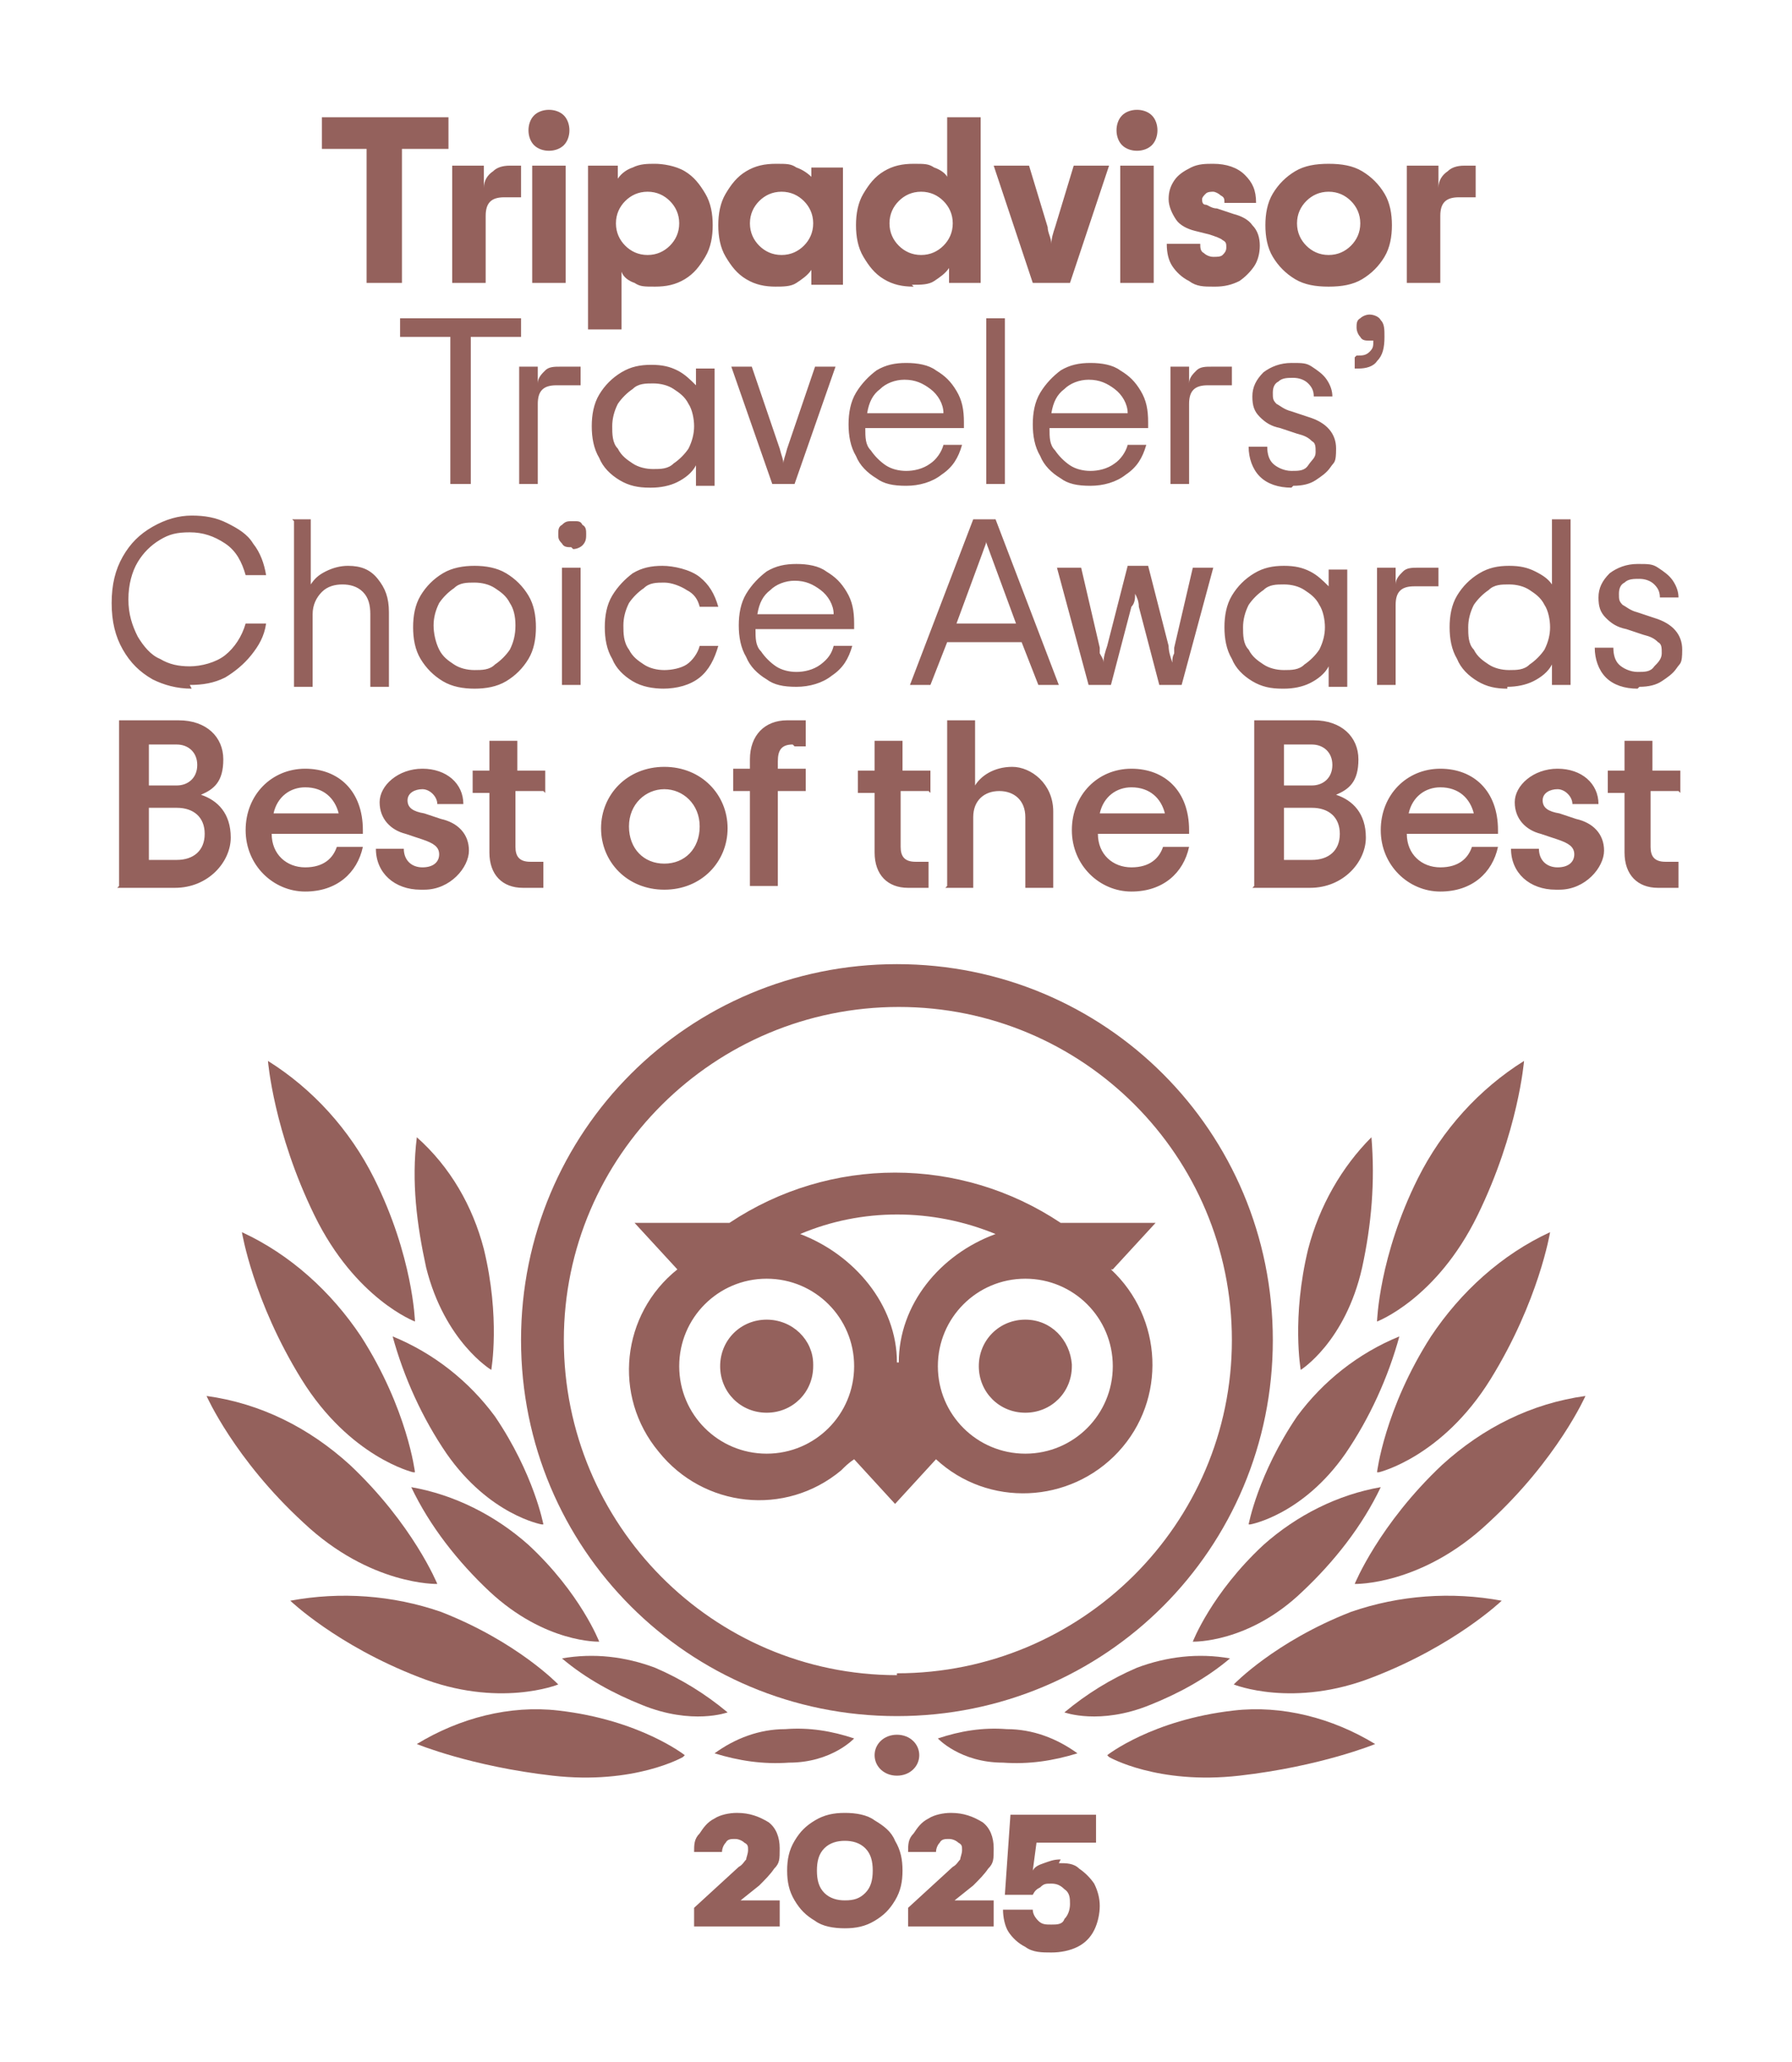
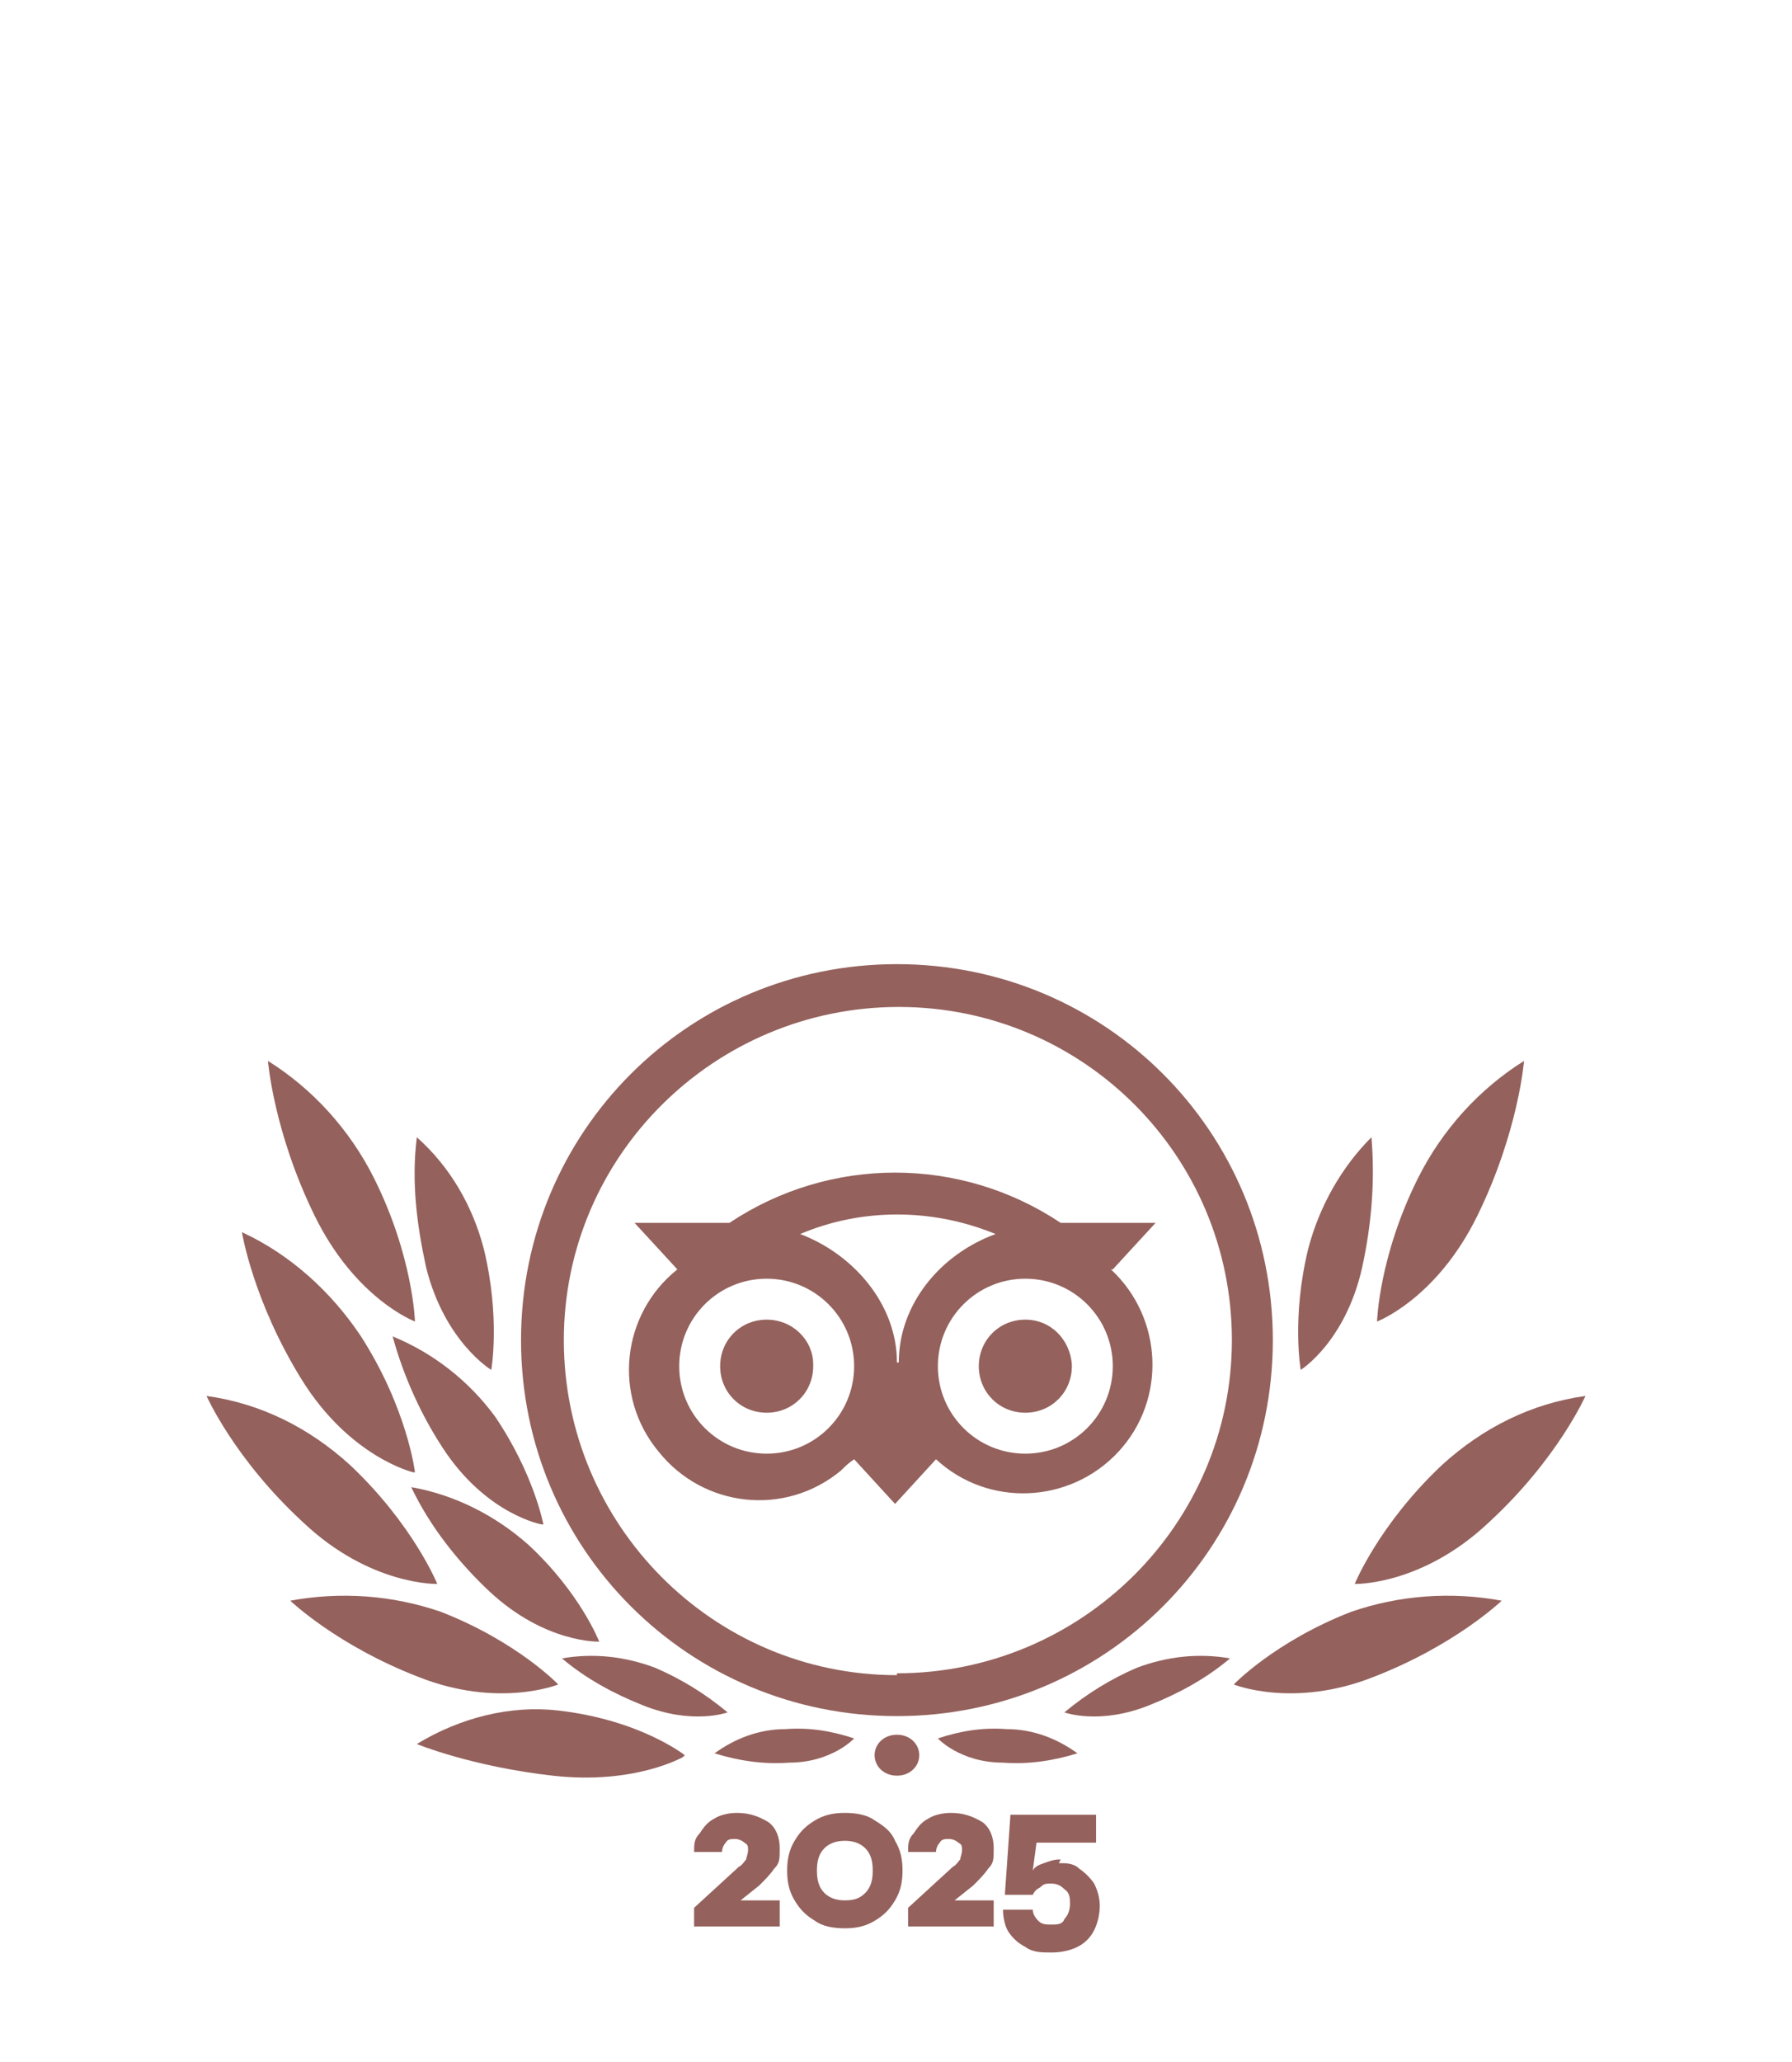
<svg xmlns="http://www.w3.org/2000/svg" id="Capa_1" version="1.1" viewBox="0 0 96.3 110.8">
  <defs>
    <style>
      .st0 {
        fill: #94615c;
      }
    </style>
  </defs>
-   <path class="st0" d="M24,8h-2.4v7.2h-1.9v-7.2h-2.4v-1.7h6.8v1.7ZM28,8.9v1.7h-.9c-.7,0-1,.3-1,1v3.6h-1.8v-6.3h1.7v1.2c0-.4.2-.7.5-.9.2-.2.5-.3.9-.3h.8ZM29.5,8.1c-.3,0-.6-.1-.8-.3-.2-.2-.3-.5-.3-.8s.1-.6.3-.8c.2-.2.5-.3.8-.3s.6.1.8.3c.2.2.3.5.3.8s-.1.6-.3.8c-.2.2-.5.3-.8.3ZM28.6,8.9h1.8v6.3h-1.8v-6.3ZM31.5,8.9h1.7v.7c.2-.3.5-.5.8-.6.4-.2.8-.2,1.2-.2s1.1.1,1.6.4c.5.3.8.7,1.1,1.2.3.5.4,1.1.4,1.7s-.1,1.2-.4,1.7c-.3.5-.6.9-1.1,1.2-.5.3-1,.4-1.6.4s-.8,0-1.1-.2c-.3-.1-.6-.3-.7-.6v3.1h-1.8v-8.8ZM34.8,13.7c.5,0,.9-.2,1.2-.5.3-.3.5-.7.5-1.2s-.2-.9-.5-1.2c-.3-.3-.7-.5-1.2-.5s-.9.2-1.2.5c-.3.3-.5.7-.5,1.2s.2.9.5,1.2c.3.3.7.5,1.2.5ZM41.7,15.4c-.6,0-1.1-.1-1.6-.4-.5-.3-.8-.7-1.1-1.2-.3-.5-.4-1.1-.4-1.7s.1-1.2.4-1.7c.3-.5.6-.9,1.1-1.2.5-.3,1-.4,1.6-.4s.8,0,1.1.2c.3.1.6.3.8.5v-.5h1.7v6.3h-1.7v-.8c-.2.3-.5.5-.8.7-.3.2-.7.2-1.2.2ZM42,13.7c.5,0,.9-.2,1.2-.5.3-.3.5-.7.5-1.2s-.2-.9-.5-1.2c-.3-.3-.7-.5-1.2-.5s-.9.2-1.2.5c-.3.3-.5.7-.5,1.2s.2.9.5,1.2c.3.3.7.5,1.2.5ZM49.1,15.4c-.6,0-1.1-.1-1.6-.4-.5-.3-.8-.7-1.1-1.2-.3-.5-.4-1.1-.4-1.7s.1-1.2.4-1.7c.3-.5.6-.9,1.1-1.2.5-.3,1-.4,1.6-.4s.8,0,1.1.2c.3.1.6.3.7.5v-3.2h1.8v8.9h-1.7v-.8c-.2.3-.5.5-.8.7-.3.2-.7.2-1.2.2ZM49.5,13.7c.5,0,.9-.2,1.2-.5.3-.3.5-.7.5-1.2s-.2-.9-.5-1.2c-.3-.3-.7-.5-1.2-.5s-.9.2-1.2.5c-.3.3-.5.7-.5,1.2s.2.9.5,1.2c.3.3.7.5,1.2.5ZM53.4,8.9h1.9l1,3.3c0,.3.2.6.2.9,0-.3.1-.6.2-.9l1-3.3h1.9l-2.1,6.3h-2l-2.1-6.3ZM61.1,8.1c-.3,0-.6-.1-.8-.3-.2-.2-.3-.5-.3-.8s.1-.6.3-.8c.2-.2.5-.3.8-.3s.6.1.8.3c.2.2.3.5.3.8s-.1.6-.3.8c-.2.2-.5.3-.8.3ZM60.2,8.9h1.8v6.3h-1.8v-6.3ZM65.2,15.4c-.5,0-.9,0-1.3-.3-.4-.2-.7-.5-.9-.8-.2-.3-.3-.7-.3-1.2h1.8c0,.2,0,.4.2.5.1.1.3.2.5.2s.4,0,.5-.1.2-.2.2-.4,0-.3-.2-.4c-.1-.1-.4-.2-.7-.3l-.8-.2c-.4-.1-.8-.3-1-.6-.2-.3-.4-.7-.4-1.1s.1-.7.3-1c.2-.3.5-.5.9-.7.4-.2.8-.2,1.2-.2.7,0,1.3.2,1.7.6.4.4.6.8.6,1.5h-1.7c0-.2,0-.3-.2-.4-.1-.1-.3-.2-.4-.2s-.3,0-.4.1-.2.2-.2.3,0,.3.2.3c.1,0,.3.2.6.2l.9.3c.4.1.8.3,1,.6.3.3.4.7.4,1.1s-.1.8-.3,1.1c-.2.3-.5.6-.8.8-.4.2-.8.3-1.3.3ZM71.4,15.4c-.7,0-1.3-.1-1.8-.4-.5-.3-.9-.7-1.2-1.2-.3-.5-.4-1.1-.4-1.7s.1-1.2.4-1.7c.3-.5.7-.9,1.2-1.2.5-.3,1.1-.4,1.8-.4s1.3.1,1.8.4c.5.3.9.7,1.2,1.2.3.5.4,1.1.4,1.7s-.1,1.2-.4,1.7c-.3.5-.7.9-1.2,1.2-.5.3-1.1.4-1.8.4ZM71.4,13.7c.5,0,.9-.2,1.2-.5.3-.3.5-.7.5-1.2s-.2-.9-.5-1.2c-.3-.3-.7-.5-1.2-.5s-.9.2-1.2.5c-.3.3-.5.7-.5,1.2s.2.9.5,1.2c.3.3.7.5,1.2.5ZM79.3,8.9v1.7h-.9c-.7,0-1,.3-1,1v3.6h-1.8v-6.3h1.7v1.2c0-.4.2-.7.5-.9.2-.2.5-.3.9-.3h.8ZM28,18.1h-2.7v7.9h-1.1v-7.9h-2.7v-1h6.5v1ZM31.2,19.7v1h-1.3c-.7,0-1,.3-1,1v4.3h-1v-6.3h1v.9c0-.3.2-.5.4-.7.2-.2.5-.2.8-.2h1.2ZM34.9,26.2c-.6,0-1.1-.1-1.6-.4-.5-.3-.9-.7-1.1-1.2-.3-.5-.4-1.1-.4-1.7s.1-1.2.4-1.7c.3-.5.7-.9,1.2-1.2.5-.3,1-.4,1.6-.4s1,.1,1.4.3c.4.2.7.5,1,.8v-.9h1v6.3h-1v-1.1c-.2.4-.6.7-1,.9-.4.2-.9.3-1.4.3ZM35.1,25.2c.4,0,.8,0,1.1-.3.3-.2.6-.5.8-.8.2-.4.3-.8.3-1.2s-.1-.9-.3-1.2c-.2-.4-.5-.6-.8-.8-.3-.2-.7-.3-1.1-.3s-.8,0-1.1.3c-.3.2-.6.5-.8.8-.2.4-.3.8-.3,1.2s0,.9.3,1.2c.2.4.5.6.8.8.3.2.7.3,1.1.3ZM39.3,19.7h1.1l1.5,4.4c.1.4.2.6.2.8,0-.2.1-.4.2-.8l1.5-4.4h1.1l-2.2,6.3h-1.2l-2.2-6.3ZM51.7,23h-5.2c0,.5,0,.9.3,1.2.2.3.5.6.8.8s.7.3,1.1.3.9-.1,1.3-.4c.3-.2.6-.6.7-1h1c-.2.7-.5,1.2-1.1,1.6-.5.4-1.2.6-1.9.6s-1.2-.1-1.6-.4c-.5-.3-.9-.7-1.1-1.2-.3-.5-.4-1.1-.4-1.7s.1-1.2.4-1.7c.3-.5.7-.9,1.1-1.2.5-.3,1-.4,1.6-.4s1.2.1,1.6.4c.5.3.8.6,1.1,1.1.3.5.4,1,.4,1.7v.3ZM48.6,20.4c-.5,0-1,.2-1.3.5-.4.3-.6.7-.7,1.3h4.1c0-.5-.3-1-.7-1.3-.4-.3-.8-.5-1.4-.5ZM53,17.1h1v8.9h-1v-8.9ZM61.6,23h-5.2c0,.5,0,.9.3,1.2.2.3.5.6.8.8.3.2.7.3,1.1.3s.9-.1,1.3-.4c.3-.2.6-.6.7-1h1c-.2.7-.5,1.2-1.1,1.6-.5.4-1.2.6-1.9.6s-1.2-.1-1.6-.4c-.5-.3-.9-.7-1.1-1.2-.3-.5-.4-1.1-.4-1.7s.1-1.2.4-1.7c.3-.5.7-.9,1.1-1.2.5-.3,1-.4,1.6-.4s1.2.1,1.6.4c.5.3.8.6,1.1,1.1s.4,1,.4,1.7v.3ZM58.5,20.4c-.5,0-1,.2-1.3.5-.4.3-.6.7-.7,1.3h4.1c0-.5-.3-1-.7-1.3-.4-.3-.8-.5-1.4-.5ZM66.2,19.7v1h-1.3c-.7,0-1,.3-1,1v4.3h-1v-6.3h1v.9c0-.3.2-.5.4-.7.2-.2.5-.2.8-.2h1.2ZM69.4,26.2c-.7,0-1.3-.2-1.7-.6-.4-.4-.6-1-.6-1.6h1c0,.4.1.7.3.9.2.2.6.4,1,.4s.7,0,.9-.3.4-.4.4-.7,0-.5-.2-.6c-.2-.2-.4-.3-.8-.4l-.9-.3c-.5-.1-.8-.3-1.1-.6-.3-.3-.4-.6-.4-1.1s.2-.9.6-1.3c.4-.3.9-.5,1.5-.5s.8,0,1.1.2c.3.2.6.4.8.7.2.3.3.6.3.9h-1c0-.3-.1-.5-.3-.7-.2-.2-.5-.3-.8-.3s-.6,0-.8.2c-.2.1-.3.3-.3.6s0,.4.2.6c.2.1.4.3.8.4l.9.3c1,.3,1.5.9,1.5,1.7s-.1.7-.3,1c-.2.3-.5.5-.8.7-.3.2-.7.3-1.2.3ZM72.9,19.1h.1c.2,0,.4,0,.6-.2s.2-.3.2-.6c0,0-.1,0-.2,0-.2,0-.4,0-.5-.2-.1-.1-.2-.3-.2-.5s0-.4.2-.5c.1-.1.3-.2.5-.2s.5.1.6.3c.2.2.2.5.2.9,0,.6-.1,1-.4,1.3-.2.3-.6.4-1,.4h-.2v-.6ZM10.3,37c-.8,0-1.5-.2-2.1-.5-.7-.4-1.2-.9-1.6-1.6-.4-.7-.6-1.5-.6-2.5s.2-1.8.6-2.5c.4-.7.9-1.2,1.6-1.6.7-.4,1.4-.6,2.1-.6s1.3.1,1.9.4c.6.3,1.1.6,1.4,1.1.4.5.6,1.1.7,1.7h-1.1c-.2-.7-.5-1.3-1.1-1.7-.6-.4-1.2-.6-1.9-.6s-1.1.1-1.6.4c-.5.3-.9.7-1.2,1.2-.3.5-.5,1.2-.5,2s.2,1.4.5,2c.3.5.7,1,1.2,1.2.5.3,1,.4,1.6.4s1.4-.2,1.9-.6c.5-.4.9-1,1.1-1.7h1.1c-.1.7-.4,1.2-.8,1.7-.4.5-.9.9-1.4,1.2-.6.3-1.2.4-1.9.4ZM15.7,27.9h1v3.5c.2-.3.4-.5.8-.7.4-.2.8-.3,1.2-.3.7,0,1.2.2,1.6.7.4.5.6,1,.6,1.8v4h-1v-3.9c0-.5-.1-.9-.4-1.2-.3-.3-.7-.4-1.1-.4s-.8.1-1.1.4-.5.7-.5,1.2v3.9h-1v-8.9ZM25.5,37c-.6,0-1.2-.1-1.7-.4-.5-.3-.9-.7-1.2-1.2-.3-.5-.4-1.1-.4-1.7s.1-1.2.4-1.7c.3-.5.7-.9,1.2-1.2.5-.3,1.1-.4,1.7-.4s1.2.1,1.7.4c.5.3.9.7,1.2,1.2.3.5.4,1.1.4,1.7s-.1,1.2-.4,1.7c-.3.5-.7.9-1.2,1.2-.5.3-1.1.4-1.7.4ZM25.5,36c.4,0,.8,0,1.1-.3.3-.2.6-.5.8-.8.2-.4.3-.8.3-1.3s-.1-.9-.3-1.2c-.2-.4-.5-.6-.8-.8-.3-.2-.7-.3-1.1-.3s-.8,0-1.1.3c-.3.2-.6.5-.8.8-.2.4-.3.8-.3,1.2s.1.9.3,1.3c.2.4.5.6.8.8.3.2.7.3,1.1.3ZM30.7,29.4c-.2,0-.4,0-.5-.2-.2-.2-.2-.3-.2-.5s0-.4.2-.5c.2-.2.3-.2.6-.2s.4,0,.5.2c.2.1.2.3.2.5s0,.4-.2.6c-.1.1-.3.2-.5.2ZM30.2,30.5h1v6.3h-1v-6.3ZM35.7,37c-.6,0-1.2-.1-1.7-.4-.5-.3-.9-.7-1.1-1.2-.3-.5-.4-1.1-.4-1.7s.1-1.2.4-1.7c.3-.5.7-.9,1.1-1.2.5-.3,1-.4,1.6-.4s1.5.2,2,.6c.5.4.8.9,1,1.6h-1c-.1-.4-.3-.7-.7-.9-.3-.2-.8-.4-1.2-.4s-.8,0-1.1.3c-.3.2-.6.5-.8.8-.2.4-.3.8-.3,1.2s0,.9.3,1.3c.2.4.5.6.8.8.3.2.7.3,1.1.3s.9-.1,1.2-.3c.3-.2.6-.6.7-1h1c-.2.7-.5,1.3-1,1.7-.5.4-1.2.6-2,.6ZM45.8,33.8h-5.2c0,.5,0,.9.3,1.2.2.3.5.6.8.8.3.2.7.3,1.1.3s.9-.1,1.3-.4.6-.6.7-1h1c-.2.7-.5,1.2-1.1,1.6-.5.4-1.2.6-1.9.6s-1.2-.1-1.6-.4c-.5-.3-.9-.7-1.1-1.2-.3-.5-.4-1.1-.4-1.7s.1-1.2.4-1.7c.3-.5.7-.9,1.1-1.2.5-.3,1-.4,1.6-.4s1.2.1,1.6.4c.5.3.8.6,1.1,1.1.3.5.4,1,.4,1.7v.3ZM42.7,31.2c-.5,0-1,.2-1.3.5-.4.3-.6.7-.7,1.3h4.1c0-.5-.3-1-.7-1.3-.4-.3-.8-.5-1.4-.5ZM55,34.5h-4.1l-.9,2.3h-1.1l3.4-8.9h1.2l3.4,8.9h-1.1l-.9-2.3ZM54.6,33.5l-1.4-3.8c-.1-.3-.2-.5-.2-.6,0,.1-.1.3-.2.6l-1.4,3.8h3.3ZM57,30.5h1.1l1,4.3v.3c.1.2.2.3.2.5,0-.3.1-.6.2-.9l1.1-4.3h1.1l1.1,4.3c0,.3.1.6.2.9,0-.2,0-.3.1-.5v-.3c0,0,1-4.3,1-4.3h1.1l-1.7,6.3h-1.2l-1.1-4.2c0-.3-.1-.5-.2-.7,0,.2,0,.5-.2.7l-1.1,4.2h-1.2l-1.7-6.3ZM68.9,37c-.6,0-1.1-.1-1.6-.4-.5-.3-.9-.7-1.1-1.2-.3-.5-.4-1.1-.4-1.7s.1-1.2.4-1.7c.3-.5.7-.9,1.2-1.2.5-.3,1-.4,1.6-.4s1,.1,1.4.3c.4.2.7.5,1,.8v-.9h1v6.3h-1v-1.1c-.2.4-.6.7-1,.9-.4.2-.9.3-1.4.3ZM69,36c.4,0,.8,0,1.1-.3.3-.2.6-.5.8-.8.2-.4.3-.8.3-1.2s-.1-.9-.3-1.2c-.2-.4-.5-.6-.8-.8-.3-.2-.7-.3-1.1-.3s-.8,0-1.1.3c-.3.2-.6.5-.8.8-.2.4-.3.8-.3,1.2s0,.9.3,1.2c.2.4.5.6.8.8.3.2.7.3,1.1.3ZM77.3,30.5v1h-1.3c-.7,0-1,.3-1,1v4.3h-1v-6.3h1v.9c0-.3.2-.5.4-.7.2-.2.5-.2.8-.2h1.2ZM81,37c-.6,0-1.1-.1-1.6-.4-.5-.3-.9-.7-1.1-1.2-.3-.5-.4-1.1-.4-1.7s.1-1.2.4-1.7c.3-.5.7-.9,1.2-1.2.5-.3,1-.4,1.6-.4s1,.1,1.4.3c.4.2.7.4.9.7v-3.5h1v8.9h-1v-1.1c-.2.4-.6.7-1,.9-.4.2-.9.3-1.4.3ZM81.1,36c.4,0,.8,0,1.1-.3.3-.2.6-.5.8-.8.2-.4.3-.8.3-1.2s-.1-.9-.3-1.2c-.2-.4-.5-.6-.8-.8-.3-.2-.7-.3-1.1-.3s-.8,0-1.1.3c-.3.2-.6.5-.8.8-.2.4-.3.8-.3,1.2s0,.9.3,1.2c.2.4.5.6.8.8.3.2.7.3,1.1.3ZM88,37c-.7,0-1.3-.2-1.7-.6-.4-.4-.6-1-.6-1.6h1c0,.4.1.7.3.9.2.2.6.4,1,.4s.7,0,.9-.3c.2-.2.4-.4.4-.7s0-.5-.2-.6c-.2-.2-.4-.3-.8-.4l-.9-.3c-.5-.1-.8-.3-1.1-.6-.3-.3-.4-.6-.4-1.1s.2-.9.6-1.3c.4-.3.9-.5,1.5-.5s.8,0,1.1.2c.3.2.6.4.8.7.2.3.3.6.3.9h-1c0-.3-.1-.5-.3-.7-.2-.2-.5-.3-.8-.3s-.6,0-.8.2c-.2.1-.3.3-.3.6s0,.4.2.6c.2.1.4.3.8.4l.9.3c1,.3,1.5.9,1.5,1.7s-.1.7-.3,1c-.2.3-.5.5-.8.7-.3.2-.7.3-1.2.3ZM6.4,47.6v-8.9h3.2c1.5,0,2.4.9,2.4,2.1s-.5,1.6-1.2,1.9c.9.3,1.6,1,1.6,2.3s-1.2,2.7-3,2.7h-3.1ZM8,42.2h1.5c.6,0,1.1-.4,1.1-1.1s-.5-1.1-1.1-1.1h-1.5v2.2ZM8,46.2h1.5c.9,0,1.5-.5,1.5-1.4s-.6-1.4-1.5-1.4h-1.5v2.7ZM19.5,44.5v.3h-4.9c0,1.1.8,1.8,1.8,1.8s1.5-.5,1.7-1.1h1.4c-.3,1.4-1.4,2.4-3.1,2.4s-3.2-1.4-3.2-3.3,1.4-3.3,3.2-3.3,3.1,1.2,3.1,3.3ZM16.4,42.3c-.8,0-1.5.5-1.7,1.4h3.5c-.2-.8-.8-1.4-1.8-1.4ZM22.6,47.8c-1.4,0-2.4-.9-2.4-2.2h1.5c0,.6.4,1,1,1s.9-.3.9-.7-.3-.6-.9-.8l-.9-.3c-.8-.2-1.4-.8-1.4-1.7s1-1.8,2.3-1.8,2.2.8,2.2,1.9h-1.4c0-.4-.4-.8-.8-.8s-.8.2-.8.6.3.6.9.7l.9.3c.9.2,1.5.8,1.5,1.7s-1,2.1-2.4,2.1ZM29.2,42.5h-1.5v3c0,.5.2.8.8.8h.7v1.4h-1.1c-1.1,0-1.8-.7-1.8-1.9v-3.2h-.9v-1.2h.9v-1.6h1.5v1.6h1.5v1.2ZM35.7,47.8c-2,0-3.4-1.5-3.4-3.3s1.4-3.3,3.4-3.3,3.4,1.5,3.4,3.3-1.4,3.3-3.4,3.3ZM35.7,46.4c1.1,0,1.9-.8,1.9-2s-.9-2-1.9-2-1.9.8-1.9,2,.8,2,1.9,2ZM42.6,40c-.6,0-.8.3-.8.9v.4h1.5v1.2h-1.5v5.1h-1.5v-5.1h-.9v-1.2h.9v-.5c0-1.3.8-2.1,2-2.1h1v1.4h-.6ZM49.9,42.5h-1.5v3c0,.5.2.8.8.8h.7v1.4h-1.1c-1.1,0-1.8-.7-1.8-1.9v-3.2h-.9v-1.2h.9v-1.6h1.5v1.6h1.5v1.2ZM50.9,47.6v-8.9h1.5v3.5c.3-.5,1-1,2-1s2.2.9,2.2,2.4v4.1h-1.5v-3.8c0-.9-.6-1.4-1.4-1.4s-1.4.5-1.4,1.4v3.8h-1.5ZM63.9,44.5v.3h-4.9c0,1.1.8,1.8,1.8,1.8s1.5-.5,1.7-1.1h1.4c-.3,1.4-1.4,2.4-3.1,2.4s-3.2-1.4-3.2-3.3,1.4-3.3,3.2-3.3,3.1,1.2,3.1,3.3ZM60.8,42.3c-.8,0-1.5.5-1.7,1.4h3.5c-.2-.8-.8-1.4-1.8-1.4ZM67.4,47.6v-8.9h3.2c1.5,0,2.4.9,2.4,2.1s-.5,1.6-1.2,1.9c.9.3,1.6,1,1.6,2.3s-1.2,2.7-3,2.7h-3.1ZM69,42.2h1.5c.6,0,1.1-.4,1.1-1.1s-.5-1.1-1.1-1.1h-1.5v2.2ZM69,46.2h1.5c.9,0,1.5-.5,1.5-1.4s-.6-1.4-1.5-1.4h-1.5v2.7ZM80.5,44.5v.3h-4.9c0,1.1.8,1.8,1.8,1.8s1.5-.5,1.7-1.1h1.4c-.3,1.4-1.4,2.4-3.1,2.4s-3.2-1.4-3.2-3.3,1.4-3.3,3.2-3.3,3.1,1.2,3.1,3.3ZM77.4,42.3c-.8,0-1.5.5-1.7,1.4h3.5c-.2-.8-.8-1.4-1.8-1.4ZM83.6,47.8c-1.4,0-2.4-.9-2.4-2.2h1.5c0,.6.4,1,1,1s.9-.3.9-.7-.3-.6-.9-.8l-.9-.3c-.8-.2-1.4-.8-1.4-1.7s1-1.8,2.3-1.8,2.2.8,2.2,1.9h-1.4c0-.4-.4-.8-.8-.8s-.8.2-.8.6.3.6.9.7l.9.3c.9.2,1.5.8,1.5,1.7s-1,2.1-2.4,2.1ZM90.2,42.5h-1.5v3c0,.5.2.8.8.8h.7v1.4h-1.1c-1.1,0-1.8-.7-1.8-1.9v-3.2h-.9v-1.2h.9v-1.6h1.5v1.6h1.5v1.2Z" />
  <path class="st0" d="M48.2,95.4c.7,0,1.2-.5,1.2-1.1s-.5-1.1-1.2-1.1-1.2.5-1.2,1.1.5,1.1,1.2,1.1Z" />
  <path class="st0" d="M48.2,51.8c-11.2,0-20.2,9-20.2,20.2s9,20.2,20.2,20.2,20.2-9,20.2-20.2-9-20.2-20.2-20.2ZM48.2,90c-9.9,0-17.9-8.1-17.9-18s8.1-17.9,18-17.9,17.9,8,17.9,17.9-8.1,17.9-18,17.9h0ZM43.7,73.4c0,1.4-1.1,2.5-2.5,2.5s-2.5-1.1-2.5-2.5,1.1-2.5,2.5-2.5,2.5,1.1,2.5,2.4h0ZM57.6,73.4c0,1.4-1.1,2.5-2.5,2.5s-2.5-1.1-2.5-2.5,1.1-2.5,2.5-2.5,2.4,1.1,2.5,2.4h0ZM59.8,68.2l2.3-2.5h-5.1c-5.4-3.6-12.4-3.6-17.8,0h-5.1l2.3,2.5c-3,2.4-3.5,6.8-1,9.8,2.4,3,6.8,3.5,9.8,1,.2-.2.4-.4.7-.6l2.2,2.4,2.2-2.4c2.8,2.6,7.2,2.4,9.8-.4,2.6-2.8,2.4-7.2-.4-9.8h0ZM41.2,78.1c-2.6,0-4.7-2.1-4.7-4.7s2.1-4.7,4.7-4.7,4.7,2.1,4.7,4.7-2.1,4.7-4.7,4.7ZM48.2,73.2c0-3.1-2.3-5.8-5.2-6.9,3.3-1.4,7.1-1.4,10.5,0-3,1.1-5.2,3.8-5.2,6.9ZM55.1,78.1c-2.6,0-4.7-2.1-4.7-4.7s2.1-4.7,4.7-4.7,4.7,2.1,4.7,4.7-2.1,4.7-4.7,4.7Z" />
  <path class="st0" d="M36.8,94.3s-2.4-1.9-6.8-2.4c-2.6-.3-5.3.4-7.6,1.8,0,0,2.9,1.2,7.3,1.7,4.4.5,7-1,7-1Z" />
  <path class="st0" d="M30,90.5s-2.2-2.3-6.3-3.9c-2.6-.9-5.4-1.1-8.1-.6,0,0,2.5,2.4,6.9,4.1,4.3,1.7,7.5.4,7.5.4Z" />
  <path class="st0" d="M23.5,85.1s-1.3-3.2-4.7-6.4c-2.2-2-4.8-3.3-7.7-3.7,0,0,1.5,3.4,5.2,6.8,3.6,3.4,7.2,3.3,7.2,3.3Z" />
  <path class="st0" d="M22.3,79.1s-.4-3.4-2.9-7.3c-1.6-2.4-3.8-4.4-6.4-5.6,0,0,.6,3.7,3.2,7.9,2.6,4.2,6,5,6,5Z" />
  <path class="st0" d="M22.3,71s-.1-3.5-2.2-7.7c-1.3-2.6-3.3-4.8-5.7-6.3,0,0,.3,3.8,2.5,8.3,2.2,4.5,5.4,5.7,5.4,5.7Z" />
  <path class="st0" d="M32.2,88.2s-1-2.6-3.8-5.2c-1.8-1.6-4-2.7-6.3-3.1,1,2.1,2.5,4,4.2,5.6,3,2.8,5.9,2.7,5.9,2.7Z" />
  <path class="st0" d="M39.1,92c-1.2-1-2.5-1.8-3.9-2.4-1.6-.6-3.3-.8-5-.5,1.3,1.1,2.8,1.9,4.3,2.5,2.7,1.1,4.6.4,4.6.4Z" />
  <path class="st0" d="M45.9,93.4c-1.2-.4-2.4-.6-3.7-.5-1.4,0-2.7.5-3.8,1.3,1.3.4,2.6.6,4,.5,2.3,0,3.5-1.3,3.5-1.3Z" />
  <path class="st0" d="M29.2,81.9s-.5-2.7-2.6-5.8c-1.4-1.9-3.3-3.4-5.5-4.3.6,2.2,1.6,4.4,2.9,6.3,2.3,3.3,5.1,3.8,5.1,3.8Z" />
  <path class="st0" d="M26.4,73.6s.5-2.8-.4-6.5c-.6-2.3-1.8-4.4-3.6-6-.3,2.4,0,4.7.5,7,1,4,3.5,5.5,3.5,5.5Z" />
-   <path class="st0" d="M59.5,94.3s2.4-1.9,6.8-2.4c2.6-.3,5.3.4,7.6,1.8,0,0-2.9,1.2-7.3,1.7-4.4.5-7-1-7-1Z" />
  <path class="st0" d="M66.3,90.5s2.2-2.3,6.3-3.9c2.6-.9,5.4-1.1,8.1-.6,0,0-2.5,2.4-6.9,4.1-4.3,1.7-7.5.4-7.5.4Z" />
  <path class="st0" d="M72.8,85.1s1.3-3.2,4.7-6.4c2.2-2,4.8-3.3,7.7-3.7,0,0-1.5,3.4-5.2,6.8-3.6,3.4-7.2,3.3-7.2,3.3Z" />
-   <path class="st0" d="M74,79.1s.4-3.4,2.9-7.3c1.6-2.4,3.8-4.4,6.4-5.6,0,0-.6,3.7-3.2,7.9-2.6,4.2-6,5-6,5Z" />
  <path class="st0" d="M74,71s.1-3.5,2.2-7.7c1.3-2.6,3.3-4.8,5.7-6.3,0,0-.3,3.8-2.5,8.3-2.2,4.5-5.4,5.7-5.4,5.7Z" />
-   <path class="st0" d="M64.1,88.2s1-2.6,3.8-5.2c1.8-1.6,4-2.7,6.3-3.1-1,2.1-2.5,4-4.2,5.6-2.9,2.8-5.9,2.7-5.9,2.7Z" />
  <path class="st0" d="M57.2,92c1.2-1,2.5-1.8,3.9-2.4,1.6-.6,3.3-.8,5-.5-1.3,1.1-2.8,1.9-4.3,2.5-2.7,1.1-4.6.4-4.6.4Z" />
  <path class="st0" d="M50.4,93.4c1.2-.4,2.4-.6,3.7-.5,1.4,0,2.7.5,3.8,1.3-1.3.4-2.6.6-4,.5-2.3,0-3.5-1.3-3.5-1.3Z" />
-   <path class="st0" d="M67.1,81.9s.5-2.7,2.6-5.8c1.4-1.9,3.3-3.4,5.5-4.3-.6,2.2-1.6,4.4-2.9,6.3-2.3,3.3-5.1,3.8-5.1,3.8Z" />
  <path class="st0" d="M69.9,73.6s-.5-2.8.4-6.5c.6-2.3,1.8-4.4,3.4-6,.2,2.4,0,4.7-.5,7-.9,4-3.3,5.5-3.3,5.5Z" />
  <path class="st0" d="M37.3,102.5l2.4-2.2c.2-.1.3-.3.4-.4,0-.1.1-.3.1-.5s0-.3-.2-.4c-.1-.1-.3-.2-.5-.2s-.4,0-.5.2c-.1.1-.2.3-.2.5h-1.5c0-.4,0-.7.3-1,.2-.3.4-.6.8-.8.3-.2.8-.3,1.2-.3.7,0,1.2.2,1.7.5.4.3.6.8.6,1.4s0,.8-.3,1.1c-.2.3-.5.6-.8.9l-1,.8h2.1v1.4h-4.6v-.9ZM45.4,103.6c-.6,0-1.2-.1-1.6-.4-.5-.3-.8-.6-1.1-1.1s-.4-1-.4-1.6.1-1.1.4-1.6.6-.8,1.1-1.1c.5-.3,1-.4,1.6-.4s1.2.1,1.6.4c.5.3.9.6,1.1,1.1.3.5.4,1,.4,1.6s-.1,1.1-.4,1.6c-.3.5-.6.8-1.1,1.1-.5.3-1,.4-1.6.4ZM45.4,102.1c.5,0,.8-.1,1.1-.4.3-.3.4-.7.4-1.2s-.1-.9-.4-1.2c-.3-.3-.7-.4-1.1-.4s-.8.1-1.1.4c-.3.3-.4.7-.4,1.2s.1.9.4,1.2c.3.3.7.4,1.1.4ZM48.8,102.5l2.4-2.2c.2-.1.3-.3.4-.4,0-.1.1-.3.1-.5s0-.3-.2-.4c-.1-.1-.3-.2-.5-.2s-.4,0-.5.2c-.1.1-.2.3-.2.5h-1.5c0-.4,0-.7.3-1,.2-.3.4-.6.8-.8.3-.2.8-.3,1.2-.3.7,0,1.2.2,1.7.5.4.3.6.8.6,1.4s0,.8-.3,1.1c-.2.3-.5.6-.8.9l-1,.8h2.1v1.4h-4.6v-.9ZM56.9,100.1c.4,0,.8,0,1.1.3.3.2.6.5.8.8.2.4.3.8.3,1.2s-.1.9-.3,1.3c-.2.4-.5.7-.9.9-.4.2-.9.3-1.4.3s-1,0-1.4-.3c-.4-.2-.7-.5-.9-.8-.2-.3-.3-.8-.3-1.2h1.6c0,.2.1.4.3.6.2.2.4.2.7.2s.6,0,.7-.3c.2-.2.3-.5.3-.8s0-.6-.3-.8c-.2-.2-.4-.3-.7-.3s-.4,0-.6.2c-.2.1-.3.2-.4.4h-1.5l.3-4.3h4.6v1.5h-3.2l-.2,1.5c.1-.2.3-.3.6-.4.3-.1.5-.2.9-.2Z" />
</svg>